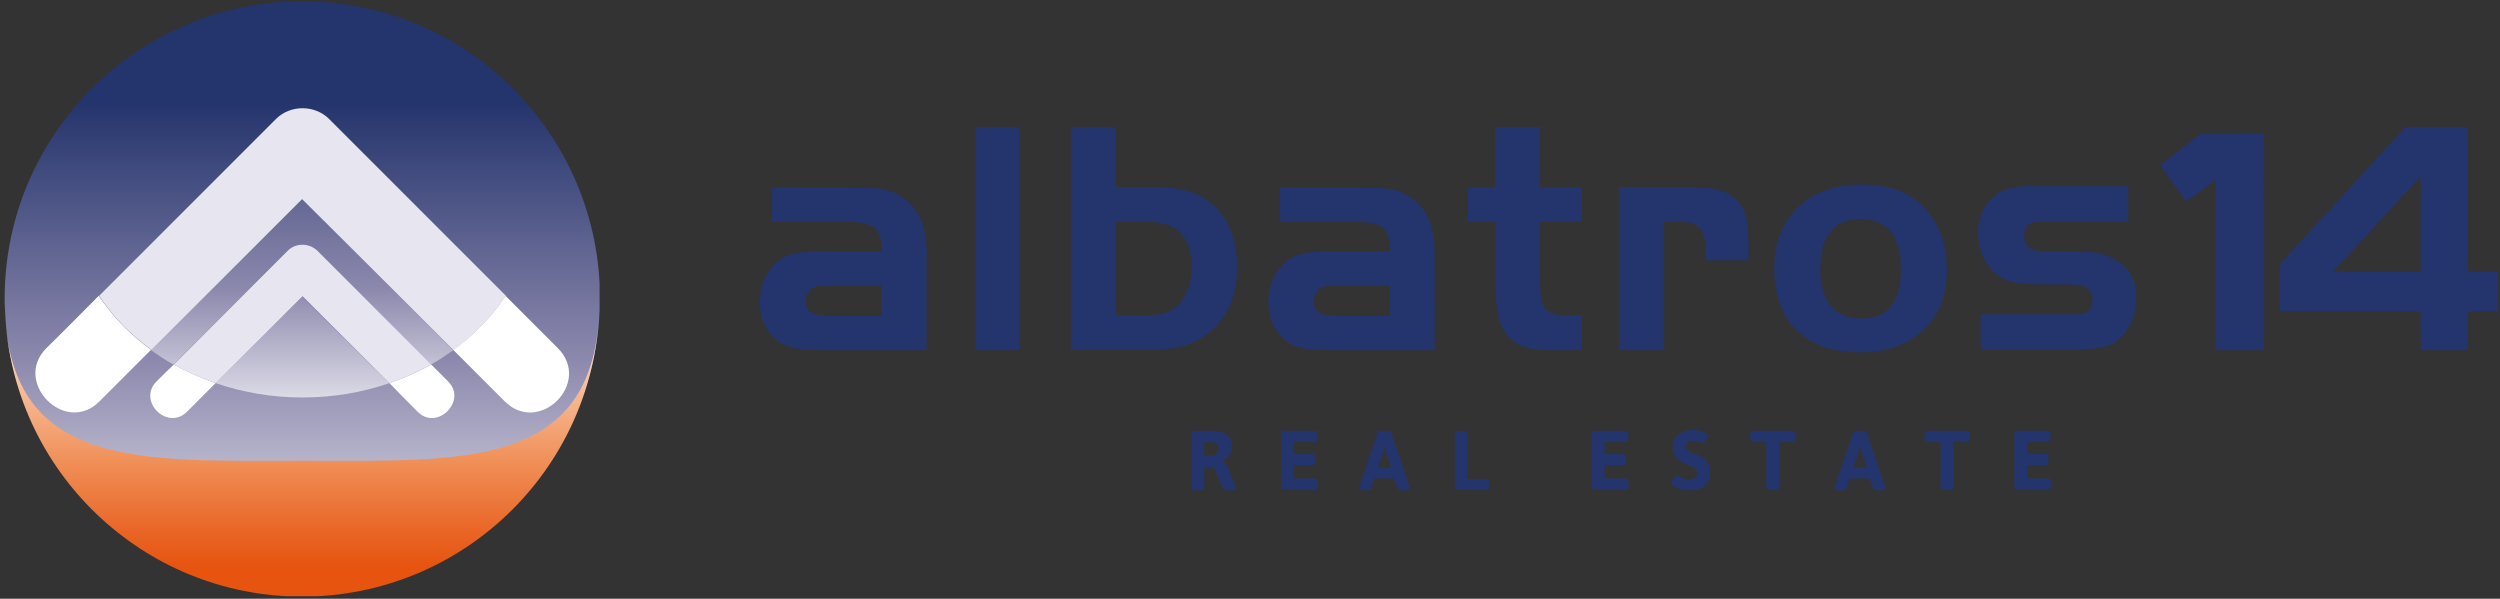
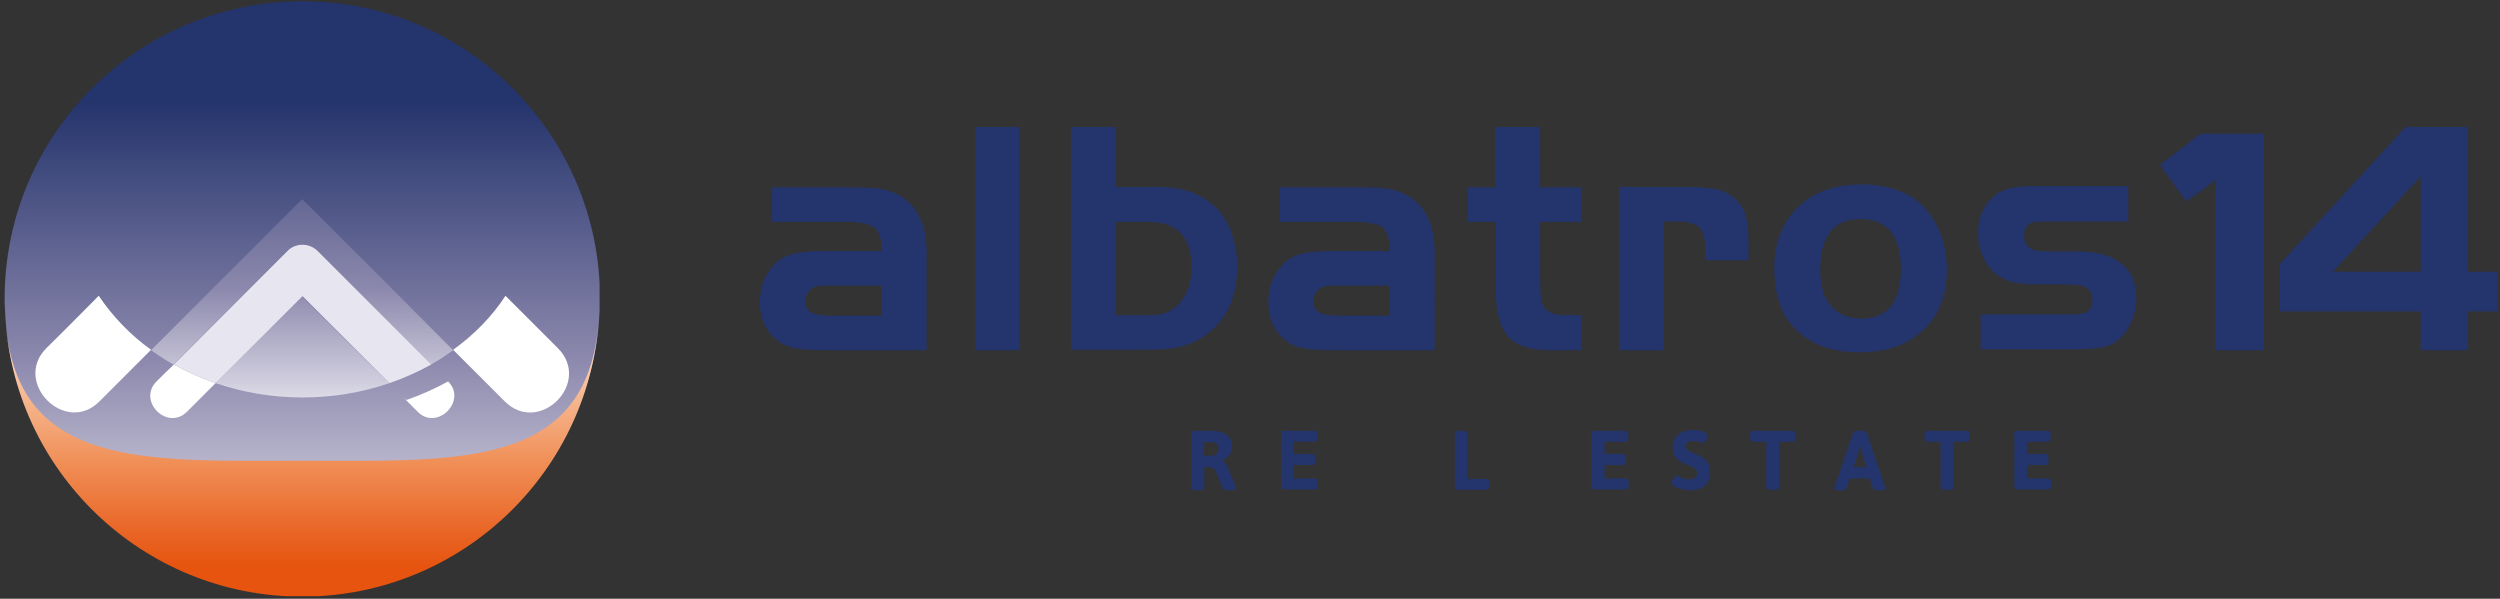
<svg xmlns="http://www.w3.org/2000/svg" xmlns:xlink="http://www.w3.org/1999/xlink" version="1.1" id="Capa_1" x="0px" y="0px" viewBox="0 0 592.5 141.9" style="enable-background:new 0 0 592.5 141.9;" xml:space="preserve">
  <rect x="0" y="0" width="592.5" height="141.9" fill="#333333" stroke="none" />
  <style type="text/css">
	.st0{clip-path:url(#SVGID_2_);fill:url(#SVGID_3_);}
	.st1{clip-path:url(#SVGID_5_);fill:url(#SVGID_6_);}
	.st2{clip-path:url(#SVGID_8_);fill:url(#SVGID_9_);}
	.st3{clip-path:url(#SVGID_11_);fill:url(#SVGID_12_);}
	.st4{clip-path:url(#SVGID_14_);fill:#FFFFFF;}
	.st5{clip-path:url(#SVGID_14_);fill:#E7E5EF;}
	.st6{clip-path:url(#SVGID_14_);fill:#24346C;}
</style>
  <g>
    <defs>
      <path id="SVGID_1_" d="M1.1,70.8c0,0.9,0,1.9,0.1,2.8c1.5,37.7,32.4,60.5,70.5,60.5c38,0,69-22.9,70.4-60.5c0-0.9,0.1-1.8,0.1-2.8    c0-38.9-31.6-70.5-70.5-70.5C32.7,0.3,1.1,31.9,1.1,70.8" />
    </defs>
    <clipPath id="SVGID_2_">
      <use xlink:href="#SVGID_1_" style="overflow:visible;" />
    </clipPath>
    <linearGradient id="SVGID_3_" gradientUnits="userSpaceOnUse" x1="-14.026" y1="141.906" x2="-13.026" y2="141.906" gradientTransform="matrix(-5.600000e-06 -128.241 128.241 -5.600000e-06 -18126.508 -1646.247)">
      <stop offset="0" style="stop-color:#FFFFFF" />
      <stop offset="0.528" style="stop-color:#8C88AD" />
      <stop offset="1" style="stop-color:#24346C" />
    </linearGradient>
    <rect x="1.1" y="0.3" class="st0" width="141" height="133.8" />
  </g>
  <g>
    <defs>
      <path id="SVGID_4_" d="M71.6,109.2c-37.9,0-68.8,2.1-70.4-35.1c1.7,37.5,32.6,67.3,70.4,67.3c37.9,0,68.8-29.9,70.4-67.3    C140.4,111.3,109.5,109.2,71.6,109.2 M142.1,74L142.1,74 M142.1,74L142.1,74L142.1,74 M142.1,74L142.1,74 M1.2,74    C1.2,74,1.2,74,1.2,74C1.2,74,1.2,74,1.2,74 M1.2,74c0-0.1,0-0.1,0-0.2C1.2,73.9,1.2,73.9,1.2,74 M142.1,74c0-0.1,0-0.1,0-0.2    C142.1,73.9,142.1,73.9,142.1,74 M1.2,73.6c0,0.1,0,0.1,0,0.2C1.2,73.8,1.2,73.7,1.2,73.6z M142.1,73.8c0-0.1,0-0.1,0-0.2    C142.1,73.7,142.1,73.8,142.1,73.8" />
    </defs>
    <clipPath id="SVGID_5_">
      <use xlink:href="#SVGID_4_" style="overflow:visible;" />
    </clipPath>
    <linearGradient id="SVGID_6_" gradientUnits="userSpaceOnUse" x1="-14.026" y1="141.906" x2="-13.026" y2="141.906" gradientTransform="matrix(-5.600000e-06 -128.262 128.262 -5.600000e-06 -18129.518 -1646.536)">
      <stop offset="0" style="stop-color:#E6540F" />
      <stop offset="0.14" style="stop-color:#E6540F" />
      <stop offset="0.202" style="stop-color:#E96424" />
      <stop offset="0.332" style="stop-color:#F08E56" />
      <stop offset="0.516" style="stop-color:#F9CCAE" />
      <stop offset="0.674" style="stop-color:#FFFFFF" />
      <stop offset="1" style="stop-color:#FFFFFF" />
    </linearGradient>
    <rect x="1.2" y="73.6" class="st1" width="140.9" height="67.7" />
  </g>
  <g>
    <defs>
      <path id="SVGID_7_" d="M51.1,90.8c6.4,2.2,13.3,3.4,20.6,3.4c7.3,0,14.2-1.2,20.6-3.4C85.3,84,78.5,77.1,71.6,70.3    C64.8,77.1,57.9,84,51.1,90.8" />
    </defs>
    <clipPath id="SVGID_8_">
      <use xlink:href="#SVGID_7_" style="overflow:visible;" />
    </clipPath>
    <linearGradient id="SVGID_9_" gradientUnits="userSpaceOnUse" x1="-14.026" y1="141.906" x2="-13.026" y2="141.906" gradientTransform="matrix(-4.100000e-06 -92.71 92.71 -4.100000e-06 -13084.536 -1194.533)">
      <stop offset="0" style="stop-color:#FFFFFF" />
      <stop offset="0.405" style="stop-color:#8C88AD" />
      <stop offset="1" style="stop-color:#24346C" />
    </linearGradient>
    <rect x="51.1" y="70.3" class="st2" width="41.1" height="23.9" />
  </g>
  <g>
    <defs>
      <path id="SVGID_10_" d="M35.8,83c1.7,1.2,3.5,2.4,5.3,3.4c9-9,17.9-17.9,26.9-26.9c2-2,5.2-2,7.2,0c9,9,17.9,17.9,26.9,26.9    c1.9-1,3.6-2.2,5.3-3.4C95.5,71,83.6,59.1,71.6,47.2C59.7,59.1,47.8,71,35.8,83" />
    </defs>
    <clipPath id="SVGID_11_">
      <use xlink:href="#SVGID_10_" style="overflow:visible;" />
    </clipPath>
    <linearGradient id="SVGID_12_" gradientUnits="userSpaceOnUse" x1="-14.026" y1="141.906" x2="-13.026" y2="141.906" gradientTransform="matrix(-4.100000e-06 -92.709 92.709 -4.100000e-06 -13084.324 -1194.511)">
      <stop offset="0" style="stop-color:#FFFFFF" />
      <stop offset="0.405" style="stop-color:#8C88AD" />
      <stop offset="1" style="stop-color:#24346C" />
    </linearGradient>
    <rect x="35.8" y="47.2" class="st3" width="71.6" height="39.2" />
  </g>
  <g>
    <defs>
      <rect id="SVGID_13_" x="-14" width="617.2" height="141.9" />
    </defs>
    <clipPath id="SVGID_14_">
      <use xlink:href="#SVGID_13_" style="overflow:visible;" />
    </clipPath>
    <path class="st4" d="M23.4,70.1c-4.1,4.1-8.2,8.3-12.4,12.4c-8.1,8.1,4.5,20.8,12.6,12.6c4.1-4.1,8.1-8.1,12.2-12.2   C30.9,79.4,26.7,75,23.4,70.1" />
    <path class="st4" d="M132.2,82.5c-4.1-4.1-8.2-8.2-12.4-12.4c-3.2,4.9-7.4,9.2-12.4,12.8c4.1,4.1,8.1,8.1,12.2,12.2   C127.8,103.3,140.4,90.7,132.2,82.5" />
-     <path class="st5" d="M119.9,70.1c-14-14-27.9-27.9-41.9-41.9c-3.4-3.4-9.2-3.4-12.6,0c-14,14-27.9,27.9-41.9,41.9   c3.2,4.9,7.4,9.2,12.4,12.8C47.8,71,59.7,59.1,71.6,47.2C83.6,59.1,95.5,71,107.5,83C112.4,79.4,116.6,75,119.9,70.1" />
-     <path class="st4" d="M99,97.6c4.6,4.6,11.8-2.6,7.2-7.2c-1.3-1.3-2.7-2.7-4-4c-3.1,1.7-6.4,3.2-9.9,4.4   C94.5,93.1,96.7,95.3,99,97.6" />
+     <path class="st4" d="M99,97.6c4.6,4.6,11.8-2.6,7.2-7.2c-3.1,1.7-6.4,3.2-9.9,4.4   C94.5,93.1,96.7,95.3,99,97.6" />
    <path class="st4" d="M37.1,90.4c-4.6,4.6,2.5,11.8,7.2,7.2c2.3-2.3,4.5-4.5,6.8-6.8c-3.5-1.2-6.8-2.7-9.9-4.4   C39.8,87.7,38.5,89,37.1,90.4" />
    <path class="st5" d="M68.1,59.5c-9,9-17.9,17.9-26.9,26.9c3.1,1.7,6.4,3.2,9.9,4.4c6.9-6.9,13.7-13.7,20.6-20.6   c6.9,6.9,13.7,13.7,20.6,20.6c3.5-1.2,6.8-2.7,9.9-4.4c-9-9-17.9-17.9-26.9-26.9C73.3,57.5,70,57.5,68.1,59.5" />
    <path class="st6" d="M209,59.5c0-2.7-0.6-4.5-1.7-5.5c-1.1-0.9-3.2-1.4-6.4-1.4h-18v-8.2h18c3.2,0,5.4,0.1,6.6,0.2   c1.2,0.1,2.5,0.4,3.7,0.8c5.9,2.2,8.7,7.5,8.4,15.9V83h-22.4c-4,0-6.8-0.1-8.3-0.4c-1.5-0.2-2.9-0.7-4.1-1.5   c-3.1-2.1-4.7-5.3-4.7-9.6c0-2.6,0.6-4.9,1.9-6.9c1.2-2,2.9-3.4,4.9-4.1c1.8-0.7,4.8-1,9-1H209z M209,67.7h-12.3l-1.8,0   c-1.2,0-2.2,0.3-2.9,1c-0.7,0.7-1.1,1.5-1.1,2.6c0,1.3,0.4,2.2,1.3,2.7c0.9,0.5,2.3,0.8,4.4,0.8H209V67.7z" />
    <rect x="231.1" y="30.1" class="st6" width="10.6" height="52.9" />
    <path class="st6" d="M264.4,44.3h9.4c4.1,0,7.5,0.6,10.1,1.9c3.5,1.7,6.1,4.4,7.6,8c1.1,2.7,1.7,5.6,1.7,8.9c0,7.8-2.8,13.5-8.5,17   c-1.8,1.1-3.6,1.8-5.5,2.2c-1.9,0.4-4.6,0.6-8.1,0.6h-17.3V30.1h10.6V44.3z M264.4,52.6v22.1h7.9c3.4,0,5.9-1,7.5-3.1   c1.7-2.2,2.6-4.9,2.6-8.2c0-7.2-3.4-10.8-10.1-10.8H264.4z" />
    <path class="st6" d="M329.4,59.5c0-2.7-0.6-4.5-1.6-5.5c-1.1-0.9-3.2-1.4-6.5-1.4h-18v-8.2h18c3.2,0,5.4,0.1,6.6,0.2   c1.2,0.1,2.5,0.4,3.7,0.8c5.9,2.2,8.7,7.5,8.4,15.9V83h-22.4c-4,0-6.8-0.1-8.3-0.4c-1.5-0.2-2.9-0.7-4-1.5   c-3.1-2.1-4.7-5.3-4.7-9.6c0-2.6,0.6-4.9,1.9-6.9c1.3-2,2.9-3.4,4.9-4.1c1.8-0.7,4.8-1,9-1H329.4z M329.4,67.7h-12.3l-1.8,0   c-1.2,0-2.2,0.3-2.9,1c-0.7,0.7-1.1,1.5-1.1,2.6c0,1.3,0.4,2.2,1.3,2.7c0.9,0.5,2.3,0.8,4.4,0.8h12.3V67.7z" />
    <path class="st6" d="M354.3,44.3V30.1H365v14.3h9.8v8.2H365v14c0,3.3,0.3,5.3,0.9,6.2c0.9,1.3,2.5,1.9,4.8,1.9h4.2V83h-7.7   c-4.6,0-7.9-1.1-9.8-3.3c-2-2.2-2.9-5.9-2.9-11.2V52.6h-6.7v-8.2H354.3z" />
    <path class="st6" d="M383.7,44.3h15.7c3.2,0,5.7,0.2,7.5,0.6c1.8,0.4,3.2,1.2,4.4,2.3c1.2,1.1,2,2.4,2.4,3.9   c0.5,1.6,0.7,3.8,0.7,6.8v3.8h-10.2v-2.1c0-2.7-0.5-4.6-1.4-5.6c-1-1-2.8-1.5-5.4-1.5h-3.1V83h-10.6V44.3z" />
    <path class="st6" d="M440.9,43.7c7.1,0,12.4,2.1,15.8,6.2c3.1,3.8,4.7,8.5,4.7,14.2c0,6-2,10.9-5.9,14.4c-3.6,3.3-8.5,5-14.8,5   c-6.5,0-11.5-1.8-15.2-5.5c-3.4-3.4-5-8.2-5-14.6c0-5.4,1.6-9.9,4.8-13.5C429,45.9,434.1,43.8,440.9,43.7 M441,51.9   c-6.4,0-9.6,4-9.6,11.9c0,3.2,0.5,5.7,1.6,7.4c1.7,2.8,4.4,4.3,8.1,4.3c6.3,0,9.4-3.9,9.4-11.8C450.5,55.9,447.3,52,441,51.9" />
    <path class="st6" d="M504.4,44.3v8.2h-18.8c-2.1,0-3.5,0.1-4.1,0.3c-1.2,0.4-1.8,1.4-1.8,3.1c0,1.4,0.6,2.4,1.7,3.1   c0.6,0.4,2.3,0.6,5.2,0.6h6.3c4,0,7.2,0.9,9.5,2.6c2.6,1.9,3.9,4.7,3.9,8.4c0,2.8-0.8,5.4-2.3,7.7c-1.2,1.8-2.6,3-4.3,3.6   c-1.7,0.6-4.5,0.9-8.3,0.9h-22v-8.3h18.9c2.4,0,4,0,4.8-0.1c1.9-0.2,2.8-1.3,2.8-3.2c0-1.6-0.6-2.7-1.9-3.3   c-0.7-0.3-2.2-0.5-4.6-0.5h-6.4c-2.5,0-4.4-0.2-5.8-0.5c-1.4-0.3-2.6-0.9-3.8-1.7c-1.4-1-2.5-2.4-3.4-4.2c-0.8-1.8-1.2-3.7-1.2-5.7   c0-3.9,1.4-6.9,4.2-9.2c1.7-1.3,4.6-2,8.8-2H504.4z" />
    <path class="st6" d="M536.5,83H525V46.7c0-1.2,0.1-2.6,0.2-4.2c-1.4,1.2-3.7,2.9-7.1,5.2l-6.2-8.6l9.6-7.4h15V83z" />
    <path class="st6" d="M540.3,73.8V62.6l29.8-32.5h14.8v34.3h7v9.4h-7V83h-11.2v-9.2H540.3z M552.9,64.4h20.8V41.8L552.9,64.4z" />
    <path class="st6" d="M282.3,102.9c0-0.6,0.2-0.8,0.8-0.8h3.9c3.5,0,5,1.4,5,3.8c0,1.5-1,2.7-2.3,3.2v0.1c0.5,0.2,1.1,1,1.4,1.8   l1.8,4.4c0.1,0.2,0.1,0.3,0.1,0.4c0,0.2-0.4,0.4-1.2,0.4h-0.8c-0.6,0-1-0.1-1.2-0.4l-1.6-3.9c-0.4-0.8-0.7-1.2-2-1.2h-0.8v4.9   c0,0.4-0.4,0.6-1.2,0.6h-0.7c-0.8,0-1.2-0.2-1.2-0.6V102.9z M287.3,108c0.8,0,1.5-0.8,1.5-1.7c0-0.9-0.6-1.5-1.7-1.5h-1.8v3.2   H287.3z" />
    <path class="st6" d="M303.5,102.9c0-0.6,0.2-0.8,0.8-0.8h7.3c0.4,0,0.6,0.3,0.6,1v0.6c0,0.7-0.2,1-0.6,1h-5v2.9h4.5   c0.4,0,0.6,0.3,0.6,1v0.6c0,0.7-0.2,1-0.6,1h-4.5v3.2h5.1c0.4,0,0.6,0.3,0.6,1v0.6c0,0.7-0.2,1-0.6,1h-7.3c-0.6,0-0.8-0.2-0.8-0.8   V102.9z" />
-     <path class="st6" d="M322.1,115.4l4.4-12.9c0.1-0.3,0.6-0.4,1.1-0.4h1c0.6,0,1,0.1,1.1,0.4l4.4,12.9c0,0.1,0.1,0.3,0.1,0.4   c0,0.3-0.3,0.4-1,0.4h-0.9c-0.6,0-1-0.1-1.1-0.4l-0.8-2.4h-4.7l-0.8,2.4c-0.1,0.3-0.4,0.4-0.9,0.4h-0.8c-0.8,0-1.2-0.2-1.2-0.4   C322,115.6,322.1,115.5,322.1,115.4 M329.6,110.7l-1.1-3.6c-0.1-0.3-0.3-1.3-0.3-1.3h-0.1c0,0-0.2,0.9-0.3,1.3l-1.2,3.6H329.6z" />
    <path class="st6" d="M344.7,102.7c0-0.4,0.4-0.6,1.2-0.6h0.7c0.8,0,1.2,0.2,1.2,0.6v10.8h4.5c0.4,0,0.6,0.3,0.6,1v0.6   c0,0.7-0.2,1-0.6,1h-6.7c-0.6,0-0.8-0.2-0.8-0.8V102.7z" />
    <path class="st6" d="M377.2,102.9c0-0.6,0.2-0.8,0.8-0.8h7.3c0.4,0,0.6,0.3,0.6,1v0.6c0,0.7-0.2,1-0.6,1h-5v2.9h4.5   c0.4,0,0.6,0.3,0.6,1v0.6c0,0.7-0.2,1-0.6,1h-4.5v3.2h5.1c0.4,0,0.6,0.3,0.6,1v0.6c0,0.7-0.2,1-0.6,1H378c-0.6,0-0.8-0.2-0.8-0.8   V102.9z" />
    <path class="st6" d="M397.4,112.7c0.4,0,1.3,0.9,2.9,0.9c0.9,0,1.9-0.3,1.9-1.5c0-2.4-5.8-1.4-5.8-6.1c0-2.9,2.4-4.1,4.7-4.1   c2.1,0,3.6,0.7,3.6,1.4c0,0.5-0.6,1.7-1.1,1.7c-0.3,0-0.9-0.5-2.2-0.5c-1.6,0-1.9,0.7-1.9,1.2c0,2.3,5.8,1.4,5.8,6.1   c0,3.3-2.3,4.4-4.5,4.4c-3,0-4.7-1.1-4.7-1.8C396.1,113.9,397,112.7,397.4,112.7" />
    <path class="st6" d="M418.6,104.7h-3.2c-0.4,0-0.6-0.3-0.6-1v-0.6c0-0.7,0.2-1,0.6-1h9.5c0.4,0,0.6,0.3,0.6,1v0.6   c0,0.7-0.2,1-0.6,1h-3.2v10.8c0,0.4-0.4,0.6-1.2,0.6h-0.7c-0.8,0-1.2-0.2-1.2-0.6V104.7z" />
    <path class="st6" d="M434.8,115.4l4.4-12.9c0.1-0.3,0.6-0.4,1.1-0.4h1c0.6,0,1,0.1,1.1,0.4l4.4,12.9c0,0.1,0.1,0.3,0.1,0.4   c0,0.3-0.3,0.4-1,0.4h-0.9c-0.6,0-1-0.1-1.1-0.4l-0.8-2.4h-4.7l-0.8,2.4c-0.1,0.3-0.4,0.4-0.9,0.4h-0.8c-0.8,0-1.2-0.2-1.2-0.4   C434.7,115.6,434.7,115.5,434.8,115.4 M442.3,110.7l-1.1-3.6c-0.1-0.3-0.3-1.3-0.3-1.3h-0.1c0,0-0.2,0.9-0.3,1.3l-1.2,3.6H442.3z" />
    <path class="st6" d="M459.9,104.7h-3.2c-0.4,0-0.6-0.3-0.6-1v-0.6c0-0.7,0.2-1,0.6-1h9.5c0.4,0,0.6,0.3,0.6,1v0.6   c0,0.7-0.2,1-0.6,1H463v10.8c0,0.4-0.4,0.6-1.2,0.6h-0.7c-0.8,0-1.2-0.2-1.2-0.6V104.7z" />
    <path class="st6" d="M477.3,102.9c0-0.6,0.2-0.8,0.8-0.8h7.3c0.4,0,0.6,0.3,0.6,1v0.6c0,0.7-0.2,1-0.6,1h-5v2.9h4.5   c0.4,0,0.6,0.3,0.6,1v0.6c0,0.7-0.2,1-0.6,1h-4.5v3.2h5.1c0.4,0,0.6,0.3,0.6,1v0.6c0,0.7-0.2,1-0.6,1h-7.3c-0.6,0-0.8-0.2-0.8-0.8   V102.9z" />
  </g>
</svg>